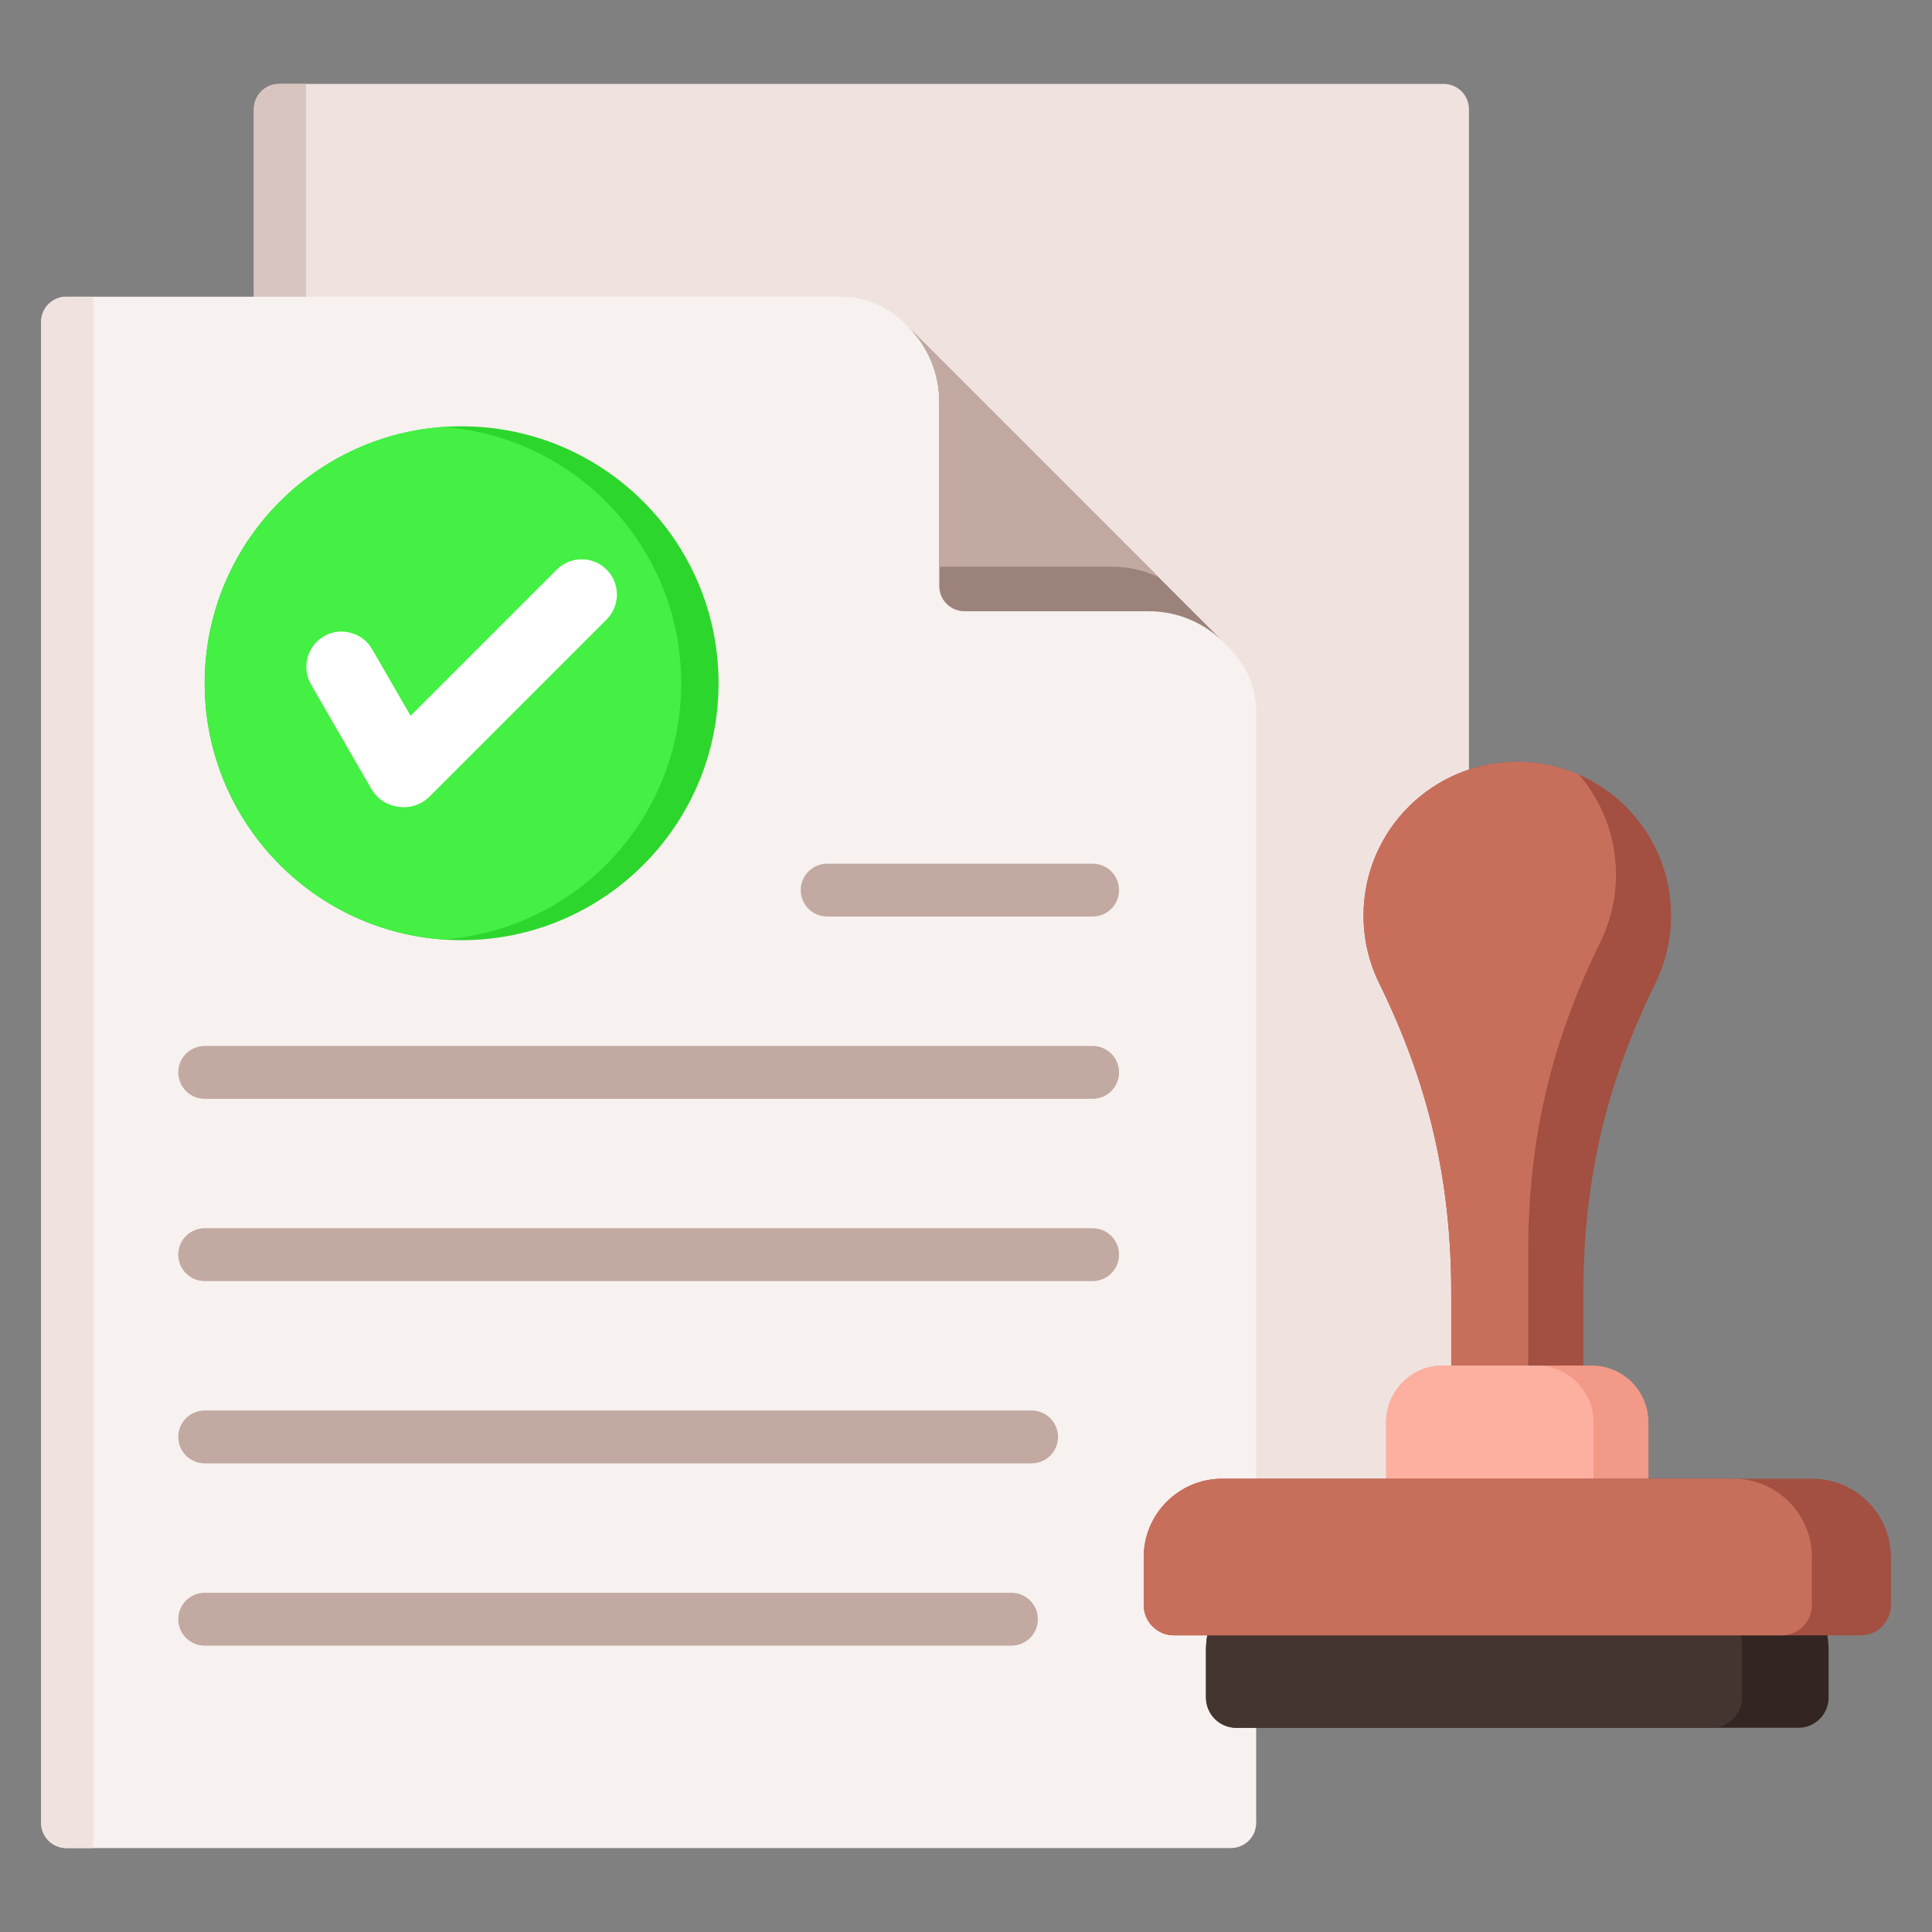
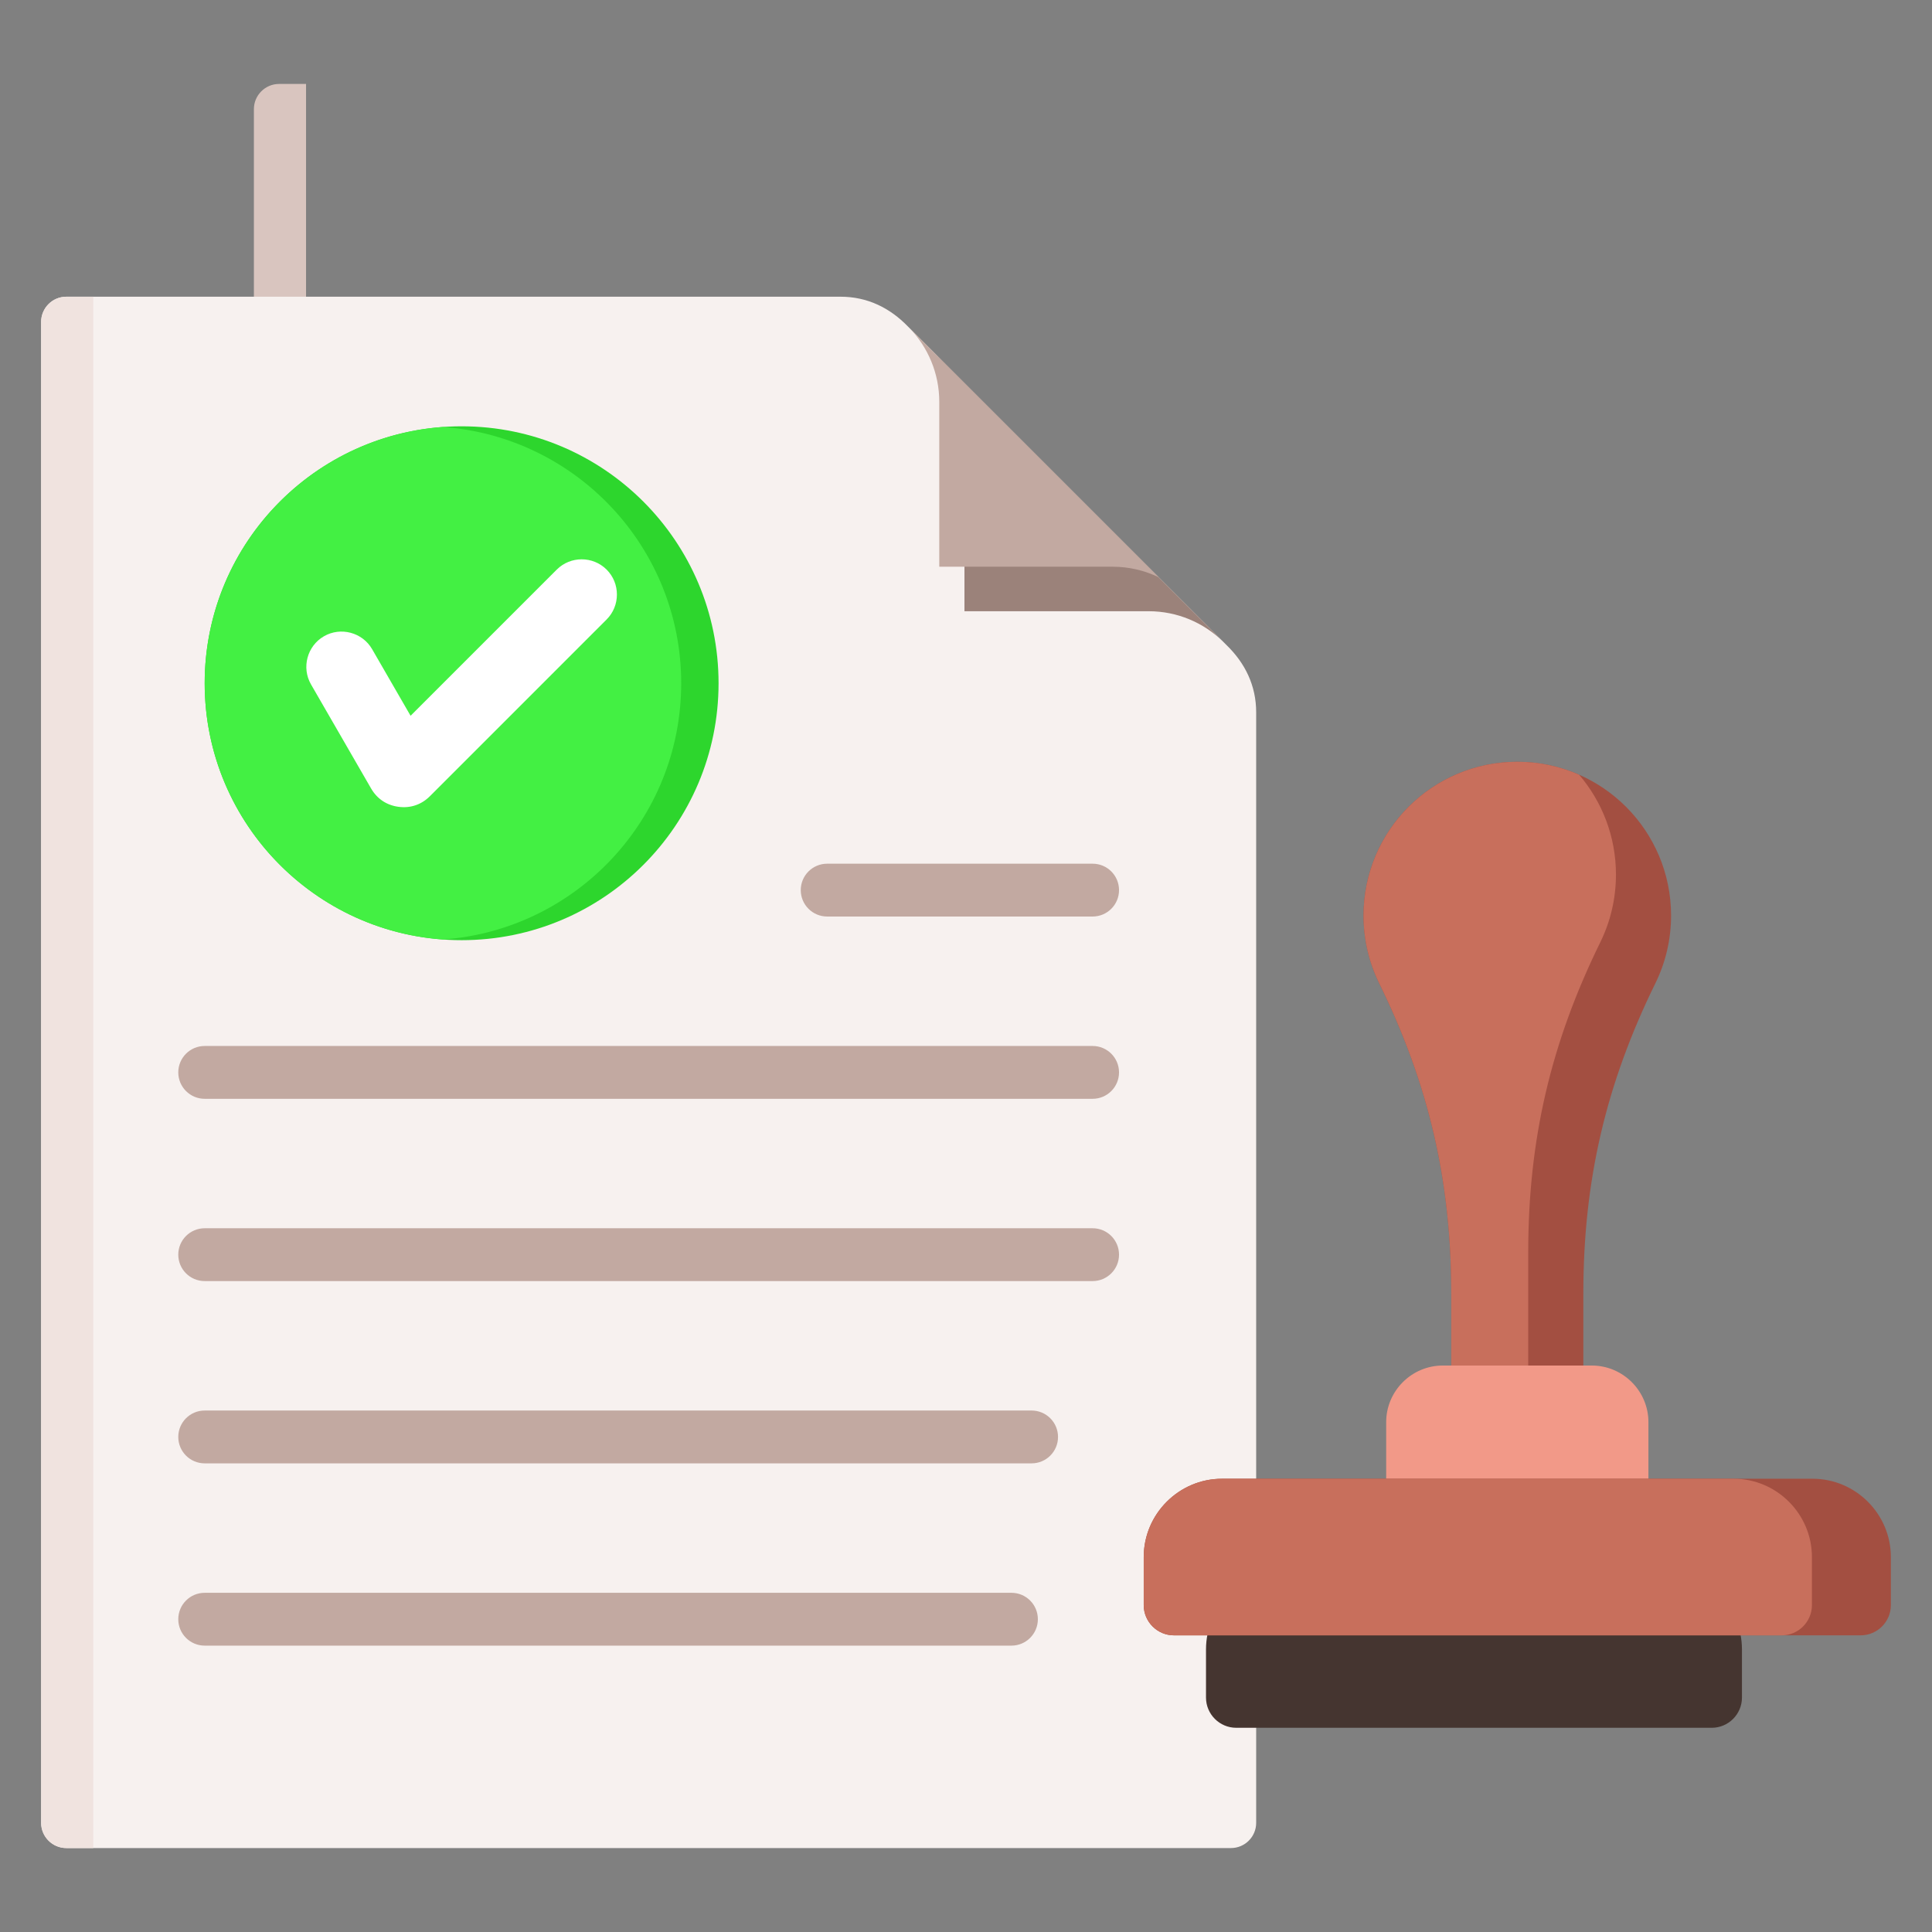
<svg xmlns="http://www.w3.org/2000/svg" id="Layer_1" viewBox="0 0 512 512" data-name="Layer 1">
  <rect x="0" y="0" width="512" height="512" fill="#808080" stroke="none" />
-   <path d="m389.285 426.695c0 3.676-2.998 6.674-6.674 6.674h-308.651c-3.676 0-6.674-2.998-6.674-6.674v-397.776c0-3.676 2.998-6.674 6.674-6.674h308.652c3.676 0 6.674 2.998 6.674 6.674v397.776z" fill="#f0e3df" fill-rule="evenodd" />
  <path d="m81.105 433.369h-7.145c-3.676 0-6.674-2.998-6.674-6.674v-397.776c0-3.676 2.998-6.674 6.674-6.674h7.146v411.123z" fill="#d9c5bf" fill-rule="evenodd" />
  <path d="m240.642 86.554 84.334 84.334c5.007 4.833 7.923 10.821 7.923 17.881v294.311c0 3.676-2.998 6.674-6.674 6.674h-308.652c-3.676 0-6.674-2.998-6.674-6.674v-397.775c0-3.676 2.998-6.674 6.673-6.674h205.189c7.06 0 13.046 2.918 17.88 7.923z" fill="#f7f1ef" fill-rule="evenodd" />
  <path d="m24.719 489.754h-7.145c-3.676 0-6.674-2.998-6.674-6.674v-397.775c0-3.676 2.998-6.674 6.674-6.674h7.146v411.123z" fill="#f0e3df" fill-rule="evenodd" />
-   <path d="m240.974 86.888 83.037 83.036c-5.085-4.912-11.999-7.942-19.599-7.942h-48.821c-3.676 0-6.674-2.998-6.674-6.674v-48.821c0-7.6-3.03-14.514-7.942-19.599z" fill="#9b827a" fill-rule="evenodd" />
+   <path d="m240.974 86.888 83.037 83.036c-5.085-4.912-11.999-7.942-19.599-7.942h-48.821v-48.821c0-7.6-3.03-14.514-7.942-19.599z" fill="#9b827a" fill-rule="evenodd" />
  <path d="m240.975 86.888 66.092 66.092c-3.702-1.789-7.849-2.793-12.225-2.793h-45.925v-43.7c0-7.601-3.03-14.514-7.942-19.599z" fill="#c2a9a1" fill-rule="evenodd" />
  <path d="m54.244 436.109c-3.866 0-7-3.134-7-7s3.134-7 7-7h213.802c3.866 0 7 3.134 7 7s-3.134 7-7 7zm0-48.305c-3.866 0-7-3.134-7-7s3.134-7 7-7h219.144c3.866 0 7 3.134 7 7s-3.134 7-7 7zm0-48.305c-3.866 0-7-3.134-7-7s3.134-7 7-7h235.31c3.866 0 7 3.134 7 7s-3.134 7-7 7zm0-48.305c-3.866 0-7-3.134-7-7s3.134-7 7-7h235.31c3.866 0 7 3.134 7 7s-3.134 7-7 7zm164.964-48.306c-3.866 0-7-3.134-7-7s3.134-7 7-7h70.347c3.866 0 7 3.134 7 7s-3.134 7-7 7z" fill="#c2a9a1" fill-rule="evenodd" />
  <circle cx="122.335" cy="181.066" fill="#2dd62d" r="68.091" />
  <g fill-rule="evenodd">
    <path d="m117.385 248.977c-35.294-2.536-63.141-31.97-63.141-67.911s27.847-65.375 63.141-67.911c35.295 2.536 63.141 31.971 63.141 67.911s-27.846 65.374-63.141 67.911z" fill="#43f043" />
    <path d="m160.762 150.949c3.635 3.635 3.635 9.583 0 13.218l-46.829 46.83c-2.252 2.252-5.146 3.234-8.303 2.819-3.158-.416-5.699-2.113-7.291-4.872l-15.911-27.559c-2.571-4.452-1.031-10.197 3.421-12.767 4.446-2.567 10.201-1.025 12.768 3.421l10.19 17.65 38.739-38.738c3.635-3.635 9.583-3.635 13.218 0z" fill="#fff" />
    <path d="m402.101 201.881c22.506 0 40.75 18.244 40.75 40.75 0 6.435-1.492 12.521-4.148 17.931-13.161 26.811-19.102 52.389-19.102 82.257v19.062h-35v-19.062c0-29.868-5.941-55.445-19.102-82.257-2.656-5.411-4.148-11.497-4.148-17.932 0-22.506 18.244-40.75 40.75-40.75z" fill="#a34f41" />
    <path d="m402.101 201.881c5.825 0 11.364 1.225 16.376 3.427 6.088 7.121 9.767 16.364 9.767 26.467 0 6.435-1.492 12.521-4.147 17.932-13.162 26.812-19.103 52.389-19.103 82.257v29.918h-20.393v-19.062c0-29.868-5.941-55.445-19.102-82.257-2.656-5.411-4.148-11.497-4.148-17.932 0-22.506 18.244-40.75 40.75-40.75z" fill="#c86f5c" />
    <path d="m382.351 361.882h39.5c8.25 0 14.999 6.75 14.999 15v22.511s-69.499 0-69.499 0v-22.511c0-8.25 6.75-15 14.999-15z" fill="#f29988" />
-     <path d="m382.351 361.882h24.954c8.25 0 14.999 6.75 14.999 15v22.511s-54.953 0-54.953 0v-22.511c0-8.25 6.749-14.999 14.998-15h.001z" fill="#fdb0a0" />
-     <path d="m340.351 416.381h123.499c11.412 0 20.75 9.337 20.75 20.75v12.75c0 4.4-3.6 8-8 8h-148.998c-4.4 0-8-3.6-8-8.001v-12.75c0-11.412 9.338-20.75 20.75-20.75z" fill="#332622" />
    <path d="m453.66 457.881h-126.058c-4.4 0-8-3.6-8-8.001v-12.75c0-11.403 9.323-20.735 20.724-20.749h100.56c11.412 0 20.75 9.338 20.75 20.75v12.75c0 4.392-3.587 7.986-7.975 8z" fill="#453530" />
    <path d="m323.85 391.882h156.501c11.412 0 20.749 9.337 20.749 20.75v12.75c0 4.4-3.6 8-8.001 8h-181.999c-4.4 0-8.001-3.6-8.001-8v-12.75c0-11.413 9.337-20.75 20.749-20.75z" fill="#a34f41" />
    <path d="m472.187 433.382h-161.085c-4.4 0-8.001-3.6-8.001-8v-12.75c0-11.409 9.333-20.745 20.741-20.75h135.588c11.412 0 20.749 9.338 20.749 20.75v12.75c0 4.398-3.596 7.996-7.993 8z" fill="#c86f5c" />
  </g>
</svg>